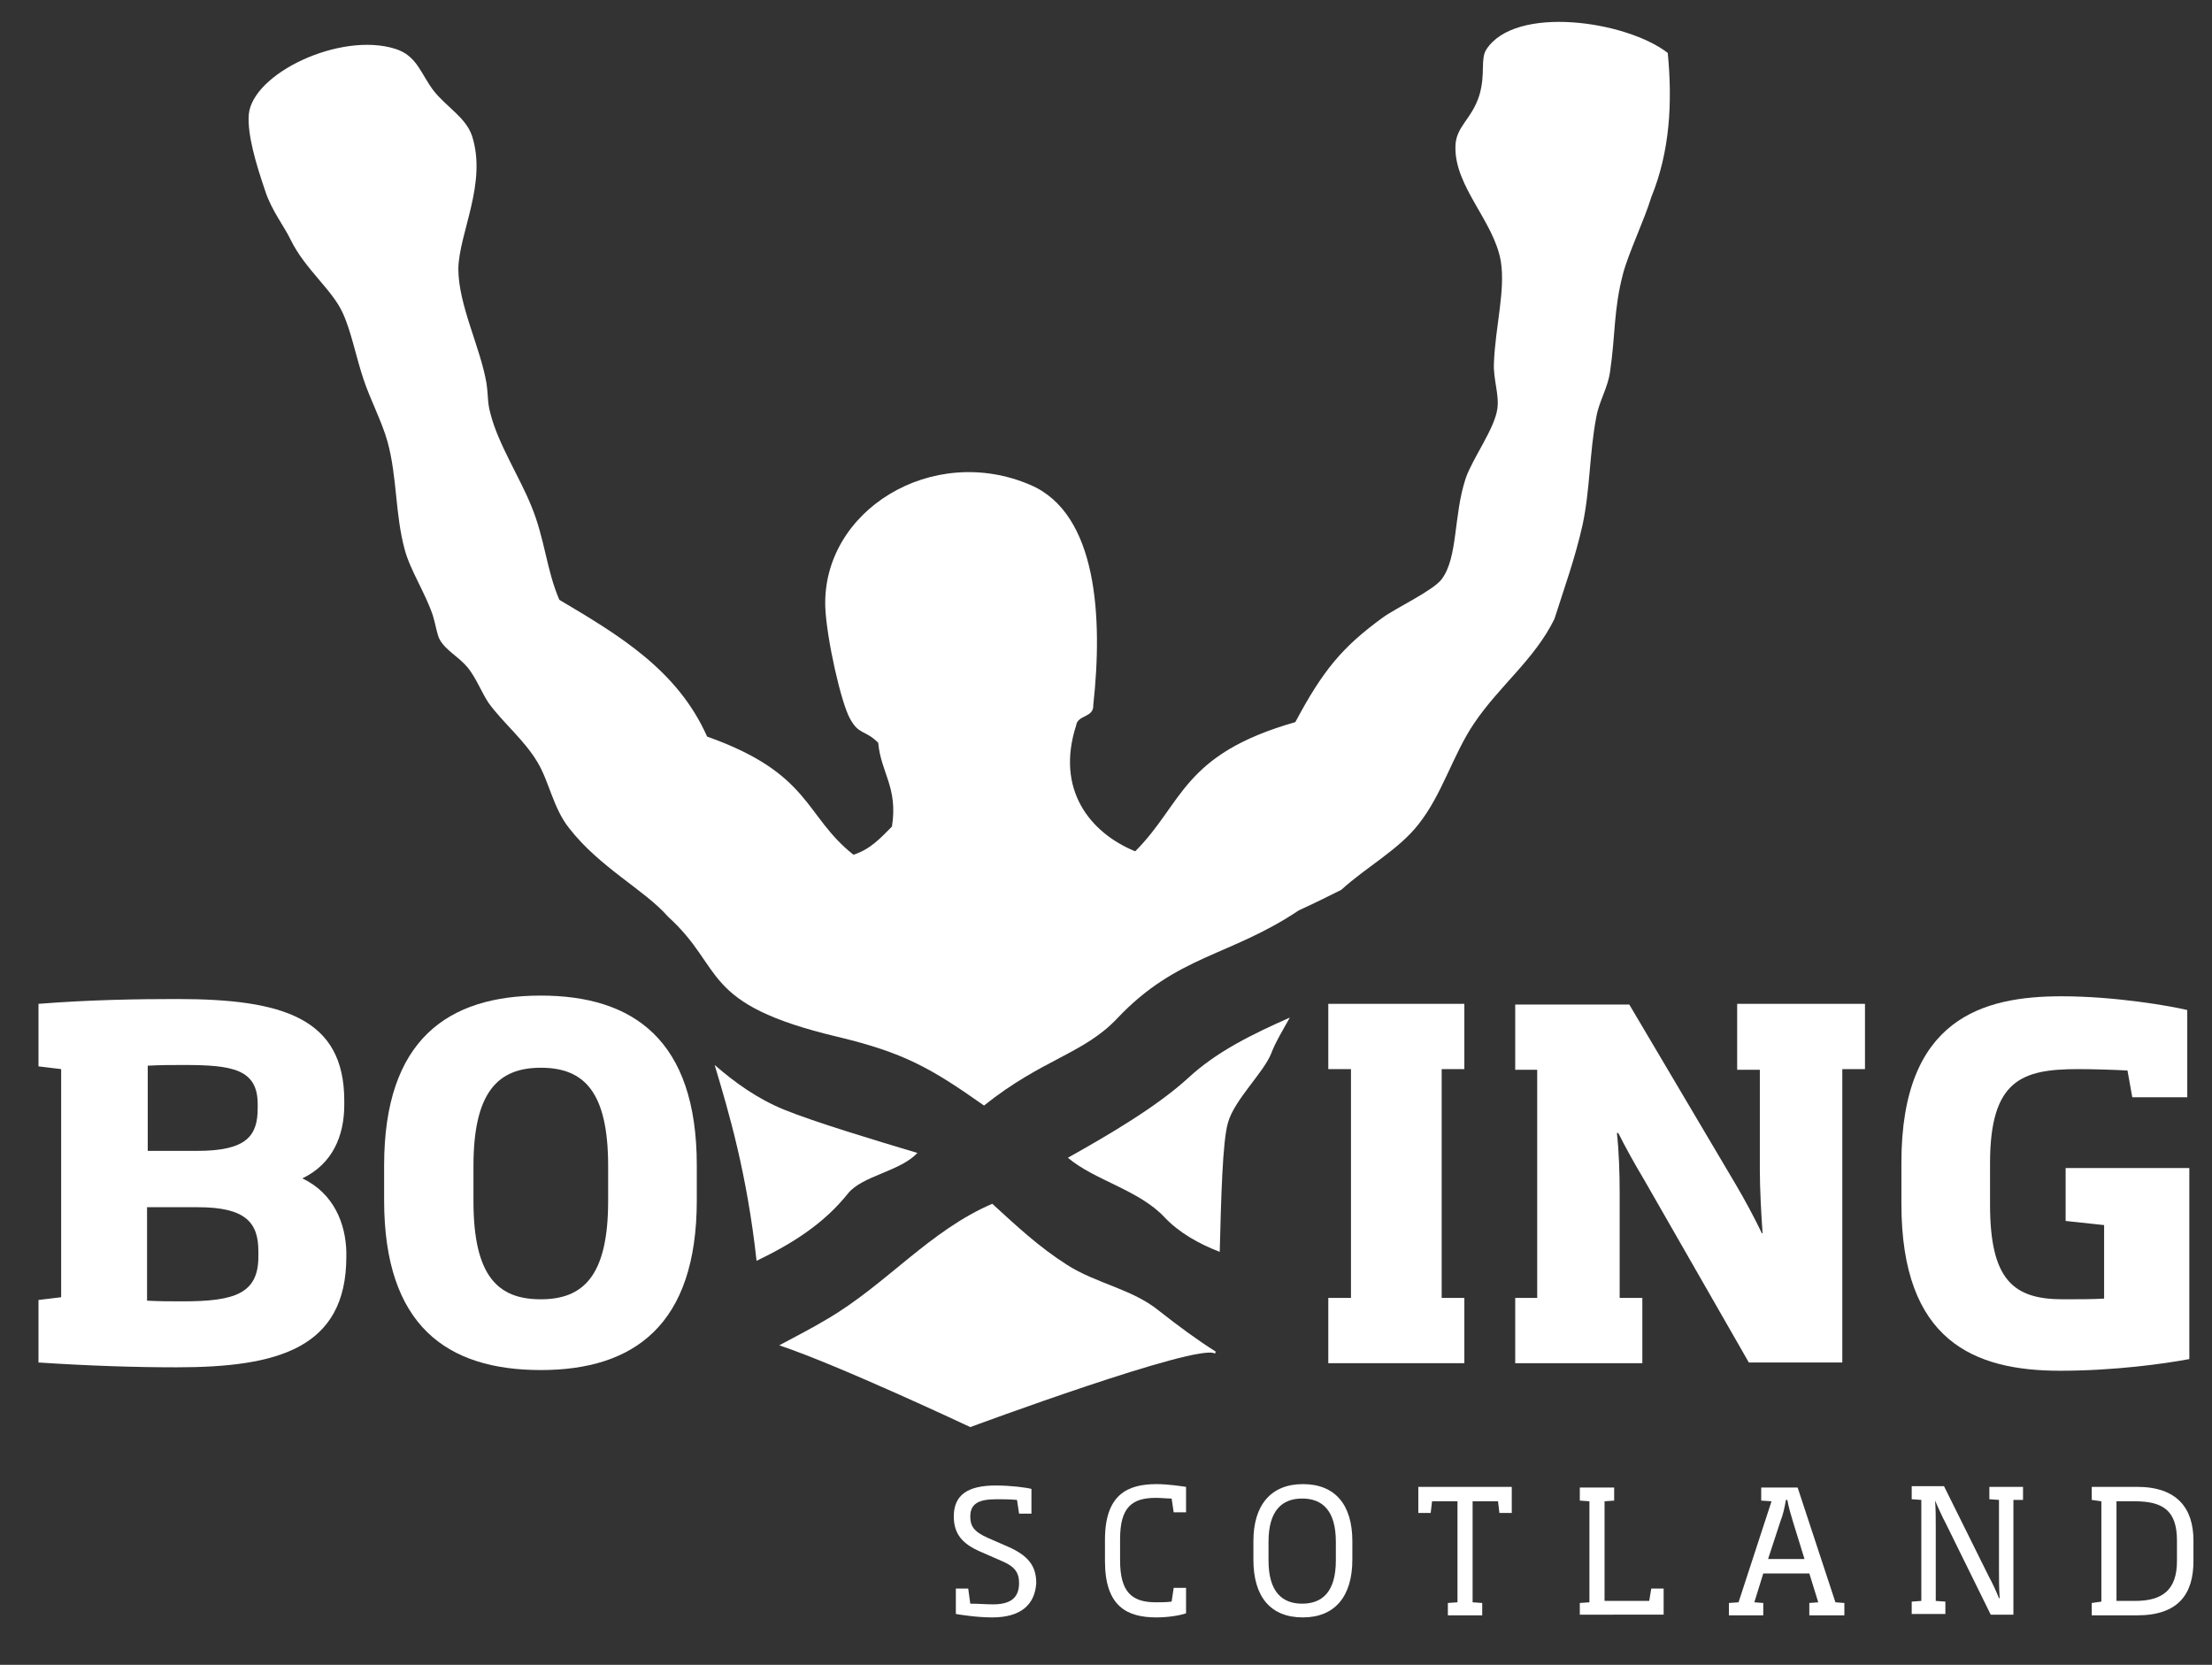
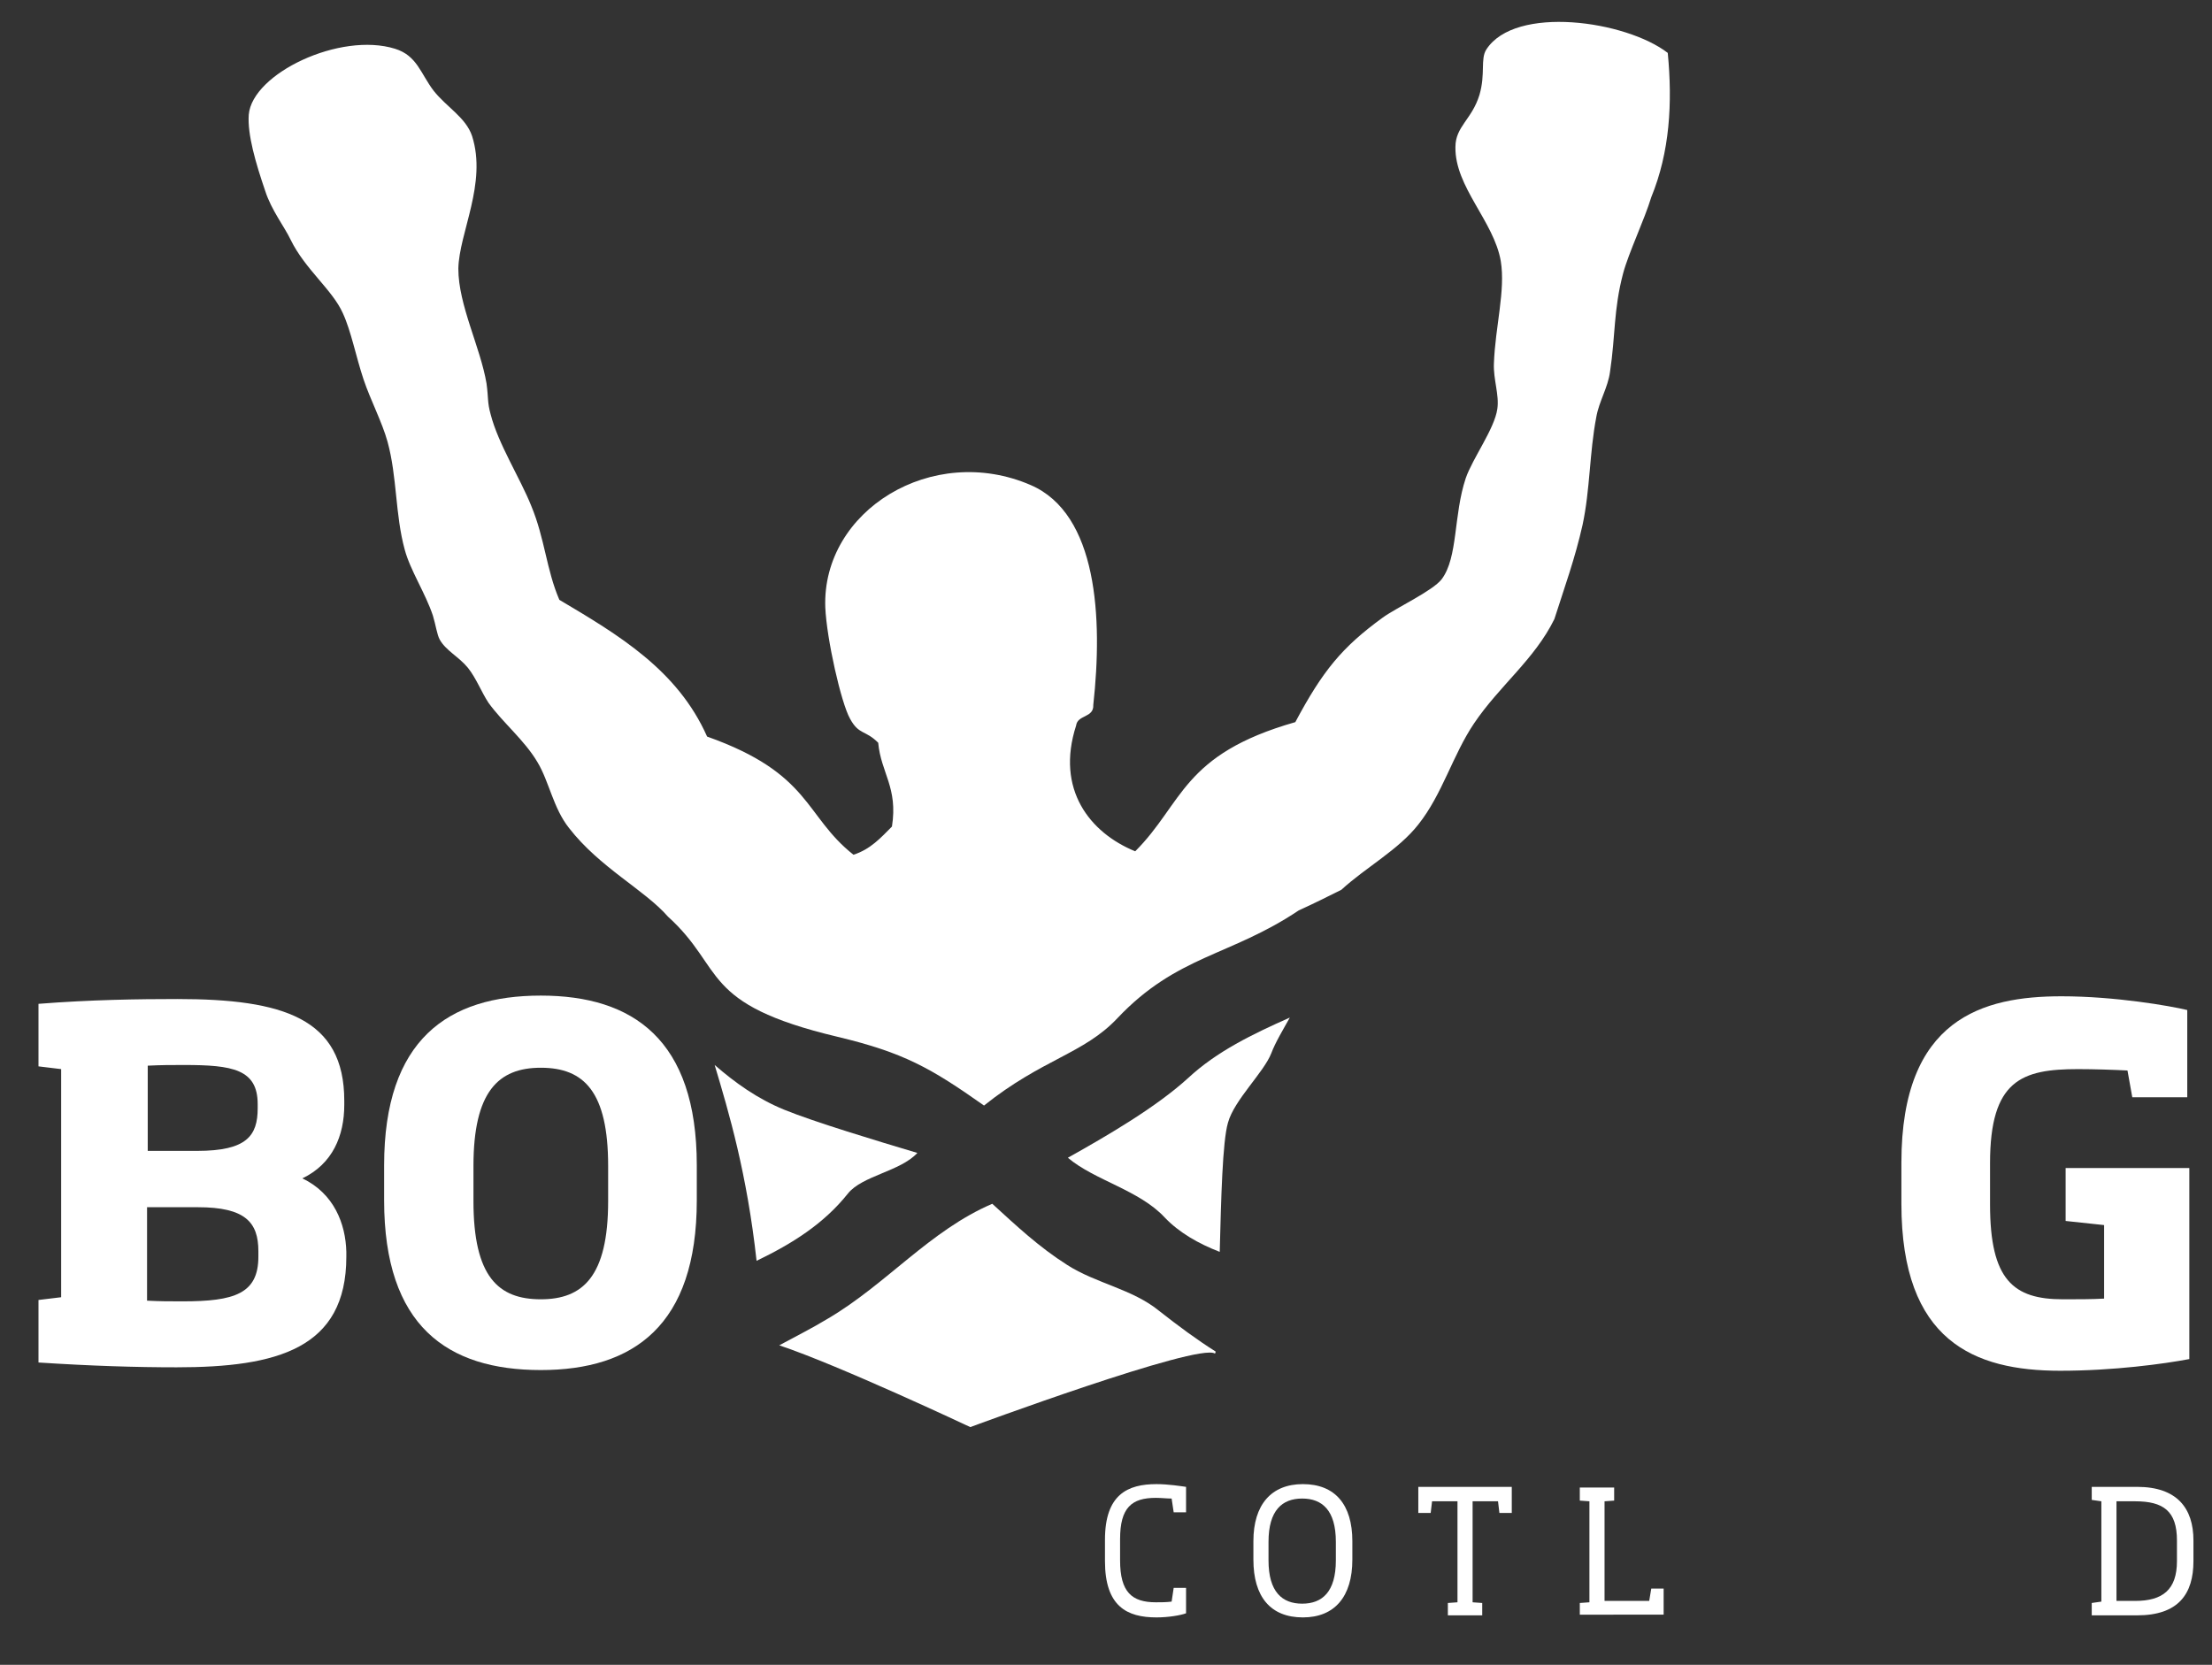
<svg xmlns="http://www.w3.org/2000/svg" version="1.1" id="Layer_1" x="0px" y="0px" viewBox="0 0 321.9 242.3" style="enable-background:new 0 0 321.9 242.3;" xml:space="preserve">
  <rect x="0" y="0" width="321.9" height="242.3" fill="#333333" stroke="none" />
  <style type="text/css">
	.st0{fill:#FFFFFF;}
	.st1{fill-rule:evenodd;clip-rule:evenodd;fill:#FFFFFF;}
</style>
-   <path class="st0" d="M252.8,146.1h18.6v9.5h-3.3v42.7h-13.6l-15.3-26.7c-1.2-2-2.6-4.5-3.7-6.7h-0.2c0.3,2.7,0.4,5.9,0.4,8.7v15.3  h3.3v9.5h-18.5v-9.5h3.2v-33.2h-3.2v-9.5h16.6l15.5,26.2c1.3,2.2,2.7,4.8,3.8,7.1h0.1c-0.2-2.8-0.4-6.5-0.4-9.2v-14.6h-3.3V146.1z" />
  <path class="st0" d="M300.6,170v7.7l5.6,0.6v10.7c-1.7,0.1-3.9,0.1-6,0.1c-7.2,0-10.6-2.8-10.6-13.8v-6c0-12.1,4.6-13.7,12.8-13.7  c2.3,0,5.3,0.1,7.2,0.2l0.7,3.9h8v-12.7c-2.5-0.6-10.5-2-18.3-2c-11.4,0-23.3,3.2-23.3,24.2v6c0,20,10.6,24.3,23.1,24.3  c7.8,0,15.1-1,18.8-1.7V170H300.6z" />
  <path class="st0" d="M44,171.5c4.4-2.1,6.1-6.2,6.1-10.7v-0.6c0-12-8.9-14.8-24.3-14.8c-5.6,0-12.6,0.1-20.2,0.7v9.1l3.3,0.4v33.2  l-3.3,0.4v9.1c7.7,0.5,14.2,0.7,20.1,0.7c14.6,0,24.7-2.7,24.7-16.1v-0.7C50.3,178.1,48.6,173.7,44,171.5z M21.5,155.1  c2-0.1,3.4-0.1,5.3-0.1c7,0,10.7,0.6,10.7,5.7v0.6c0,4-1.6,6.2-8.8,6.2h-7.2V155.1z M37.6,182.9c0,5.4-3.5,6.5-11,6.5  c-2,0-3.3,0-5.2-0.1v-13.6h7.4c6.9,0,8.8,2.2,8.8,6.4V182.9z" />
  <path class="st0" d="M78.7,144.9c-13.5,0-22.8,6.4-22.8,24.7v5.1c0,18.3,9.2,24.7,22.8,24.7c13.5,0,22.7-6.5,22.7-24.7v-5.1  C101.4,151.3,92.1,144.9,78.7,144.9z M88.5,174.8c0,11-3.7,14.3-9.8,14.3c-6.2,0-9.8-3.3-9.8-14.3v-5.1c0-10.8,3.6-14.3,9.8-14.3  c6.3,0,9.8,3.5,9.8,14.3V174.8z" />
-   <polygon class="st0" points="193.3,155.6 196.6,155.6 196.6,188.9 193.3,188.9 193.3,198.4 213.1,198.4 213.1,188.9 209.8,188.9   209.8,155.6 213.1,155.6 213.1,146.1 193.3,146.1 " />
  <g>
-     <path class="st0" d="M144.4,235.4c-2.3,0-4.7-0.4-5.3-0.5v-3.7h1.8l0.3,2.2c1.2,0,2.2,0.1,3.3,0.1c2.5,0,3.8-0.9,3.8-3.1   c0-1.5-0.6-2.4-2.5-3.2l-3.2-1.4c-2.5-1.1-3.8-2.5-3.8-5.1c0-3.1,2-4.5,6.1-4.5c2.2,0,4.5,0.3,5.2,0.5v3.6h-1.8l-0.3-2   c-1-0.1-2.1-0.1-3-0.1c-2.5,0-3.8,0.6-3.8,2.5c0,1.4,0.5,2.2,2.5,3.1l3.2,1.4c2.6,1.2,3.9,2.6,3.9,5.2   C150.6,233.6,148.5,235.4,144.4,235.4z" />
    <path class="st0" d="M168.3,235.4c-4.3,0-7.5-1.6-7.5-8.2v-3.1c0-6.6,3.3-8.1,7.5-8.1c1.7,0,3.6,0.3,4.3,0.4v3.7h-1.8l-0.3-2   c-0.7,0-1.5-0.1-2.3-0.1c-3.5,0-5.2,1.4-5.2,6v3.1c0,4.6,1.7,6.1,5.2,6.1c0.8,0,1.5,0,2.3-0.1l0.3-2h1.8v3.7   C171.8,235.1,170,235.4,168.3,235.4z" />
    <path class="st0" d="M189.6,235.4c-4.7,0-7.2-3-7.2-8.4v-2.7c0-5.3,2.6-8.3,7.2-8.3c4.7,0,7.2,3,7.2,8.3v2.7   C196.8,232.4,194.2,235.4,189.6,235.4z M194.4,224.4c0-4.6-2-6.3-4.9-6.3c-2.9,0-4.9,1.7-4.9,6.3v2.7c0,4.6,2,6.3,4.9,6.3   c2.9,0,4.9-1.7,4.9-6.3V224.4z" />
    <path class="st0" d="M218.2,220.2l-0.2-1.7h-3.7v14.7l1.4,0.1v1.8h-5v-1.8l1.4-0.1v-14.7h-3.7l-0.2,1.7h-1.8v-3.8H220v3.8H218.2z" />
    <path class="st0" d="M229.9,235.1v-1.8l1.4-0.1v-14.7l-1.4-0.1v-1.9h5v1.9l-1.4,0.1V233h6.5l0.3-1.8h1.8v3.8H229.9z" />
-     <path class="st0" d="M251.6,235.1v-1.8l1.4-0.1l4.8-14.7l-1.5-0.1v-1.9h5.3l5.5,16.7l1.3,0.1v1.8h-5.1v-1.8l1.3-0.1l-1.3-4.2h-6.7   l-1.3,4.2l1.3,0.1v1.8H251.6z M260.9,221.4c-0.3-1-0.6-2-0.8-3.1h-0.2c-0.2,1.1-0.4,2.1-0.8,3.1l-1.8,5.5h5.3L260.9,221.4z" />
-     <path class="st0" d="M293,218.3v16.7h-3.3l-6.6-13.4c-0.5-0.9-1-2.1-1.5-3.2h0c0.1,1.2,0.1,2.6,0.1,3.9v10.7l1.4,0.1v1.8h-4.9v-1.8   l1.4-0.1v-14.7l-1.4-0.1v-1.9h4.7l6.5,13.1c0.5,0.9,1.1,2.2,1.5,3.2h0.1c-0.1-1.5-0.1-2.9-0.1-4.1v-10.2l-1.4-0.1v-1.8h4.9v1.9   L293,218.3z" />
    <path class="st0" d="M311,235.1c-2.1,0-4.5,0-6.6,0v-1.8l1.4-0.2v-14.6l-1.4-0.2v-1.9c2.1,0,4.3,0,6.6,0c5.8,0,8.2,3.1,8.2,7.8v3   C319.2,232,317,235.1,311,235.1z M316.8,224.2c0-4.3-2-5.7-6.1-5.7c-0.9,0-1.8,0-2.7,0V233c0.9,0,1.8,0,2.7,0c4,0,6.1-1.6,6.1-5.8   V224.2z" />
  </g>
  <g>
    <path class="st1" d="M168.7,190.8c-3.9-3.2-9.2-4-13.4-6.7c-4.1-2.6-7.4-5.7-10.9-8.9c-9.1,3.9-15.4,11.7-23.9,16.7   c-2.3,1.4-4.7,2.6-7.1,3.9c8.7,2.9,27.8,11.9,27.8,11.9s33.2-12.3,35.6-10.7c0,0,0.1-0.1,0.1-0.3C174.2,195,171.5,193,168.7,190.8z   " />
    <path class="st1" d="M123.4,173.7c2.1-2.6,7.6-3.2,10.1-5.9c-5.7-1.7-15-4.5-19.4-6.3c-3.9-1.6-7.1-3.9-10.1-6.5   c2.1,7,4.7,15.8,6.1,28.5C115.3,181,119.9,178.1,123.4,173.7z" />
    <path class="st1" d="M155.4,168.5c3.9,3.3,10.4,4.7,14.1,8.7c2.1,2.2,4.9,3.8,8,5c0.2-7.7,0.4-16.1,1.2-18.8   c0.9-3.3,5.2-7.3,6.3-10.1c0.6-1.6,1.7-3.4,2.7-5.2c-5.4,2.4-10.6,4.9-14.8,8.8C168.3,161.1,161.3,165.2,155.4,168.5z" />
    <path class="st1" d="M242.7,7.7c-6.1-4.7-22.2-7-26.4-0.5c-0.9,1.4-0.1,3.5-1,6.6c-1.1,3.6-3.5,4.6-3.5,7.6   c-0.1,5.8,5.6,10.8,6.6,16.6c0.7,4.3-0.8,9.5-1,14.9c-0.1,2.3,0.8,4.6,0.5,6.6c-0.4,2.9-3.6,7.2-4.6,10.1   c-1.8,5.4-1.1,11.5-3.5,14.7c-1.3,1.7-6.7,4.2-8.6,5.6c-5.9,4.3-8.7,7.7-12.7,15.2c-16.5,4.7-16.3,11.8-23.3,18.8   c-6.6-2.7-11.6-9-8.6-18.3c0.2-1.6,2.6-1.1,2.5-3c1.4-12.7,0.6-27.8-9.1-32c-14.3-6.2-30.4,3.7-29.9,17.8   c0.2,4.6,2.3,13.9,3.6,16.2c1.3,2.4,2.2,1.6,4.1,3.5c0.4,4.4,2.9,6.5,2,12.2c-1.6,1.6-3.1,3.3-5.6,4.1c-7.2-5.7-6.1-11.8-21.3-17.2   C98.6,97.5,90,92.4,81.4,87.3c-1.9-4.4-2.1-8.9-4.1-13.7c-1.6-4-4.8-9-5.9-13.3c-0.5-1.8-0.3-2.3-0.6-4.5   c-0.9-5.3-4.1-11.4-4.1-16.7c0.1-5.2,4.2-12.4,2-19.3c-0.9-2.7-3.7-4.2-5.6-6.6c-1.9-2.5-2.4-5.1-5.6-6.1c-8-2.5-20.8,3.6-21.3,9.6   c-0.2,2.9,1,7,2.4,11.1c0.9,2.8,2.8,5.2,3.7,7.1c2.1,4.3,6.1,7.3,7.6,10.7c1.2,2.6,1.9,6.3,3,9.6c1,3,2.7,6.2,3.5,9.1   c1.4,5.1,1.1,10.6,2.5,15.7c0.8,3,3,6.3,4.1,9.6c0.4,1.3,0.6,2.8,1,3.5c0.9,1.6,2.8,2.5,4.1,4.1c1.2,1.5,2,3.6,3,5.1   c2.1,2.9,5.2,5.4,7.1,8.6c1.7,2.8,2.3,6.7,4.6,9.6c4.5,5.8,11,9,14.4,12.9c8.4,7.6,4.5,12.7,24.7,17.5c9.6,2.3,13.5,4.5,21.3,10   c8.5-6.8,14.5-7.5,19.4-12.7c8.7-9.2,16.4-9,26.4-15.7c2.2-1,4.2-2,6.2-3c3.6-3.3,8.3-5.8,11.2-9.5c3.5-4.4,5-10.1,8.1-14.7   c3.7-5.5,8.8-9.3,11.7-15.2c1.5-4.7,3-8.8,4.1-13.7c1.1-5.1,1-10.5,2-15.7c0.4-2.3,1.7-4.3,2-6.6c0.8-5.3,0.5-9,1.9-14.3   c0.8-3,3.1-7.8,4.1-11.1C243,22.1,243.4,15,242.7,7.7z" />
  </g>
</svg>